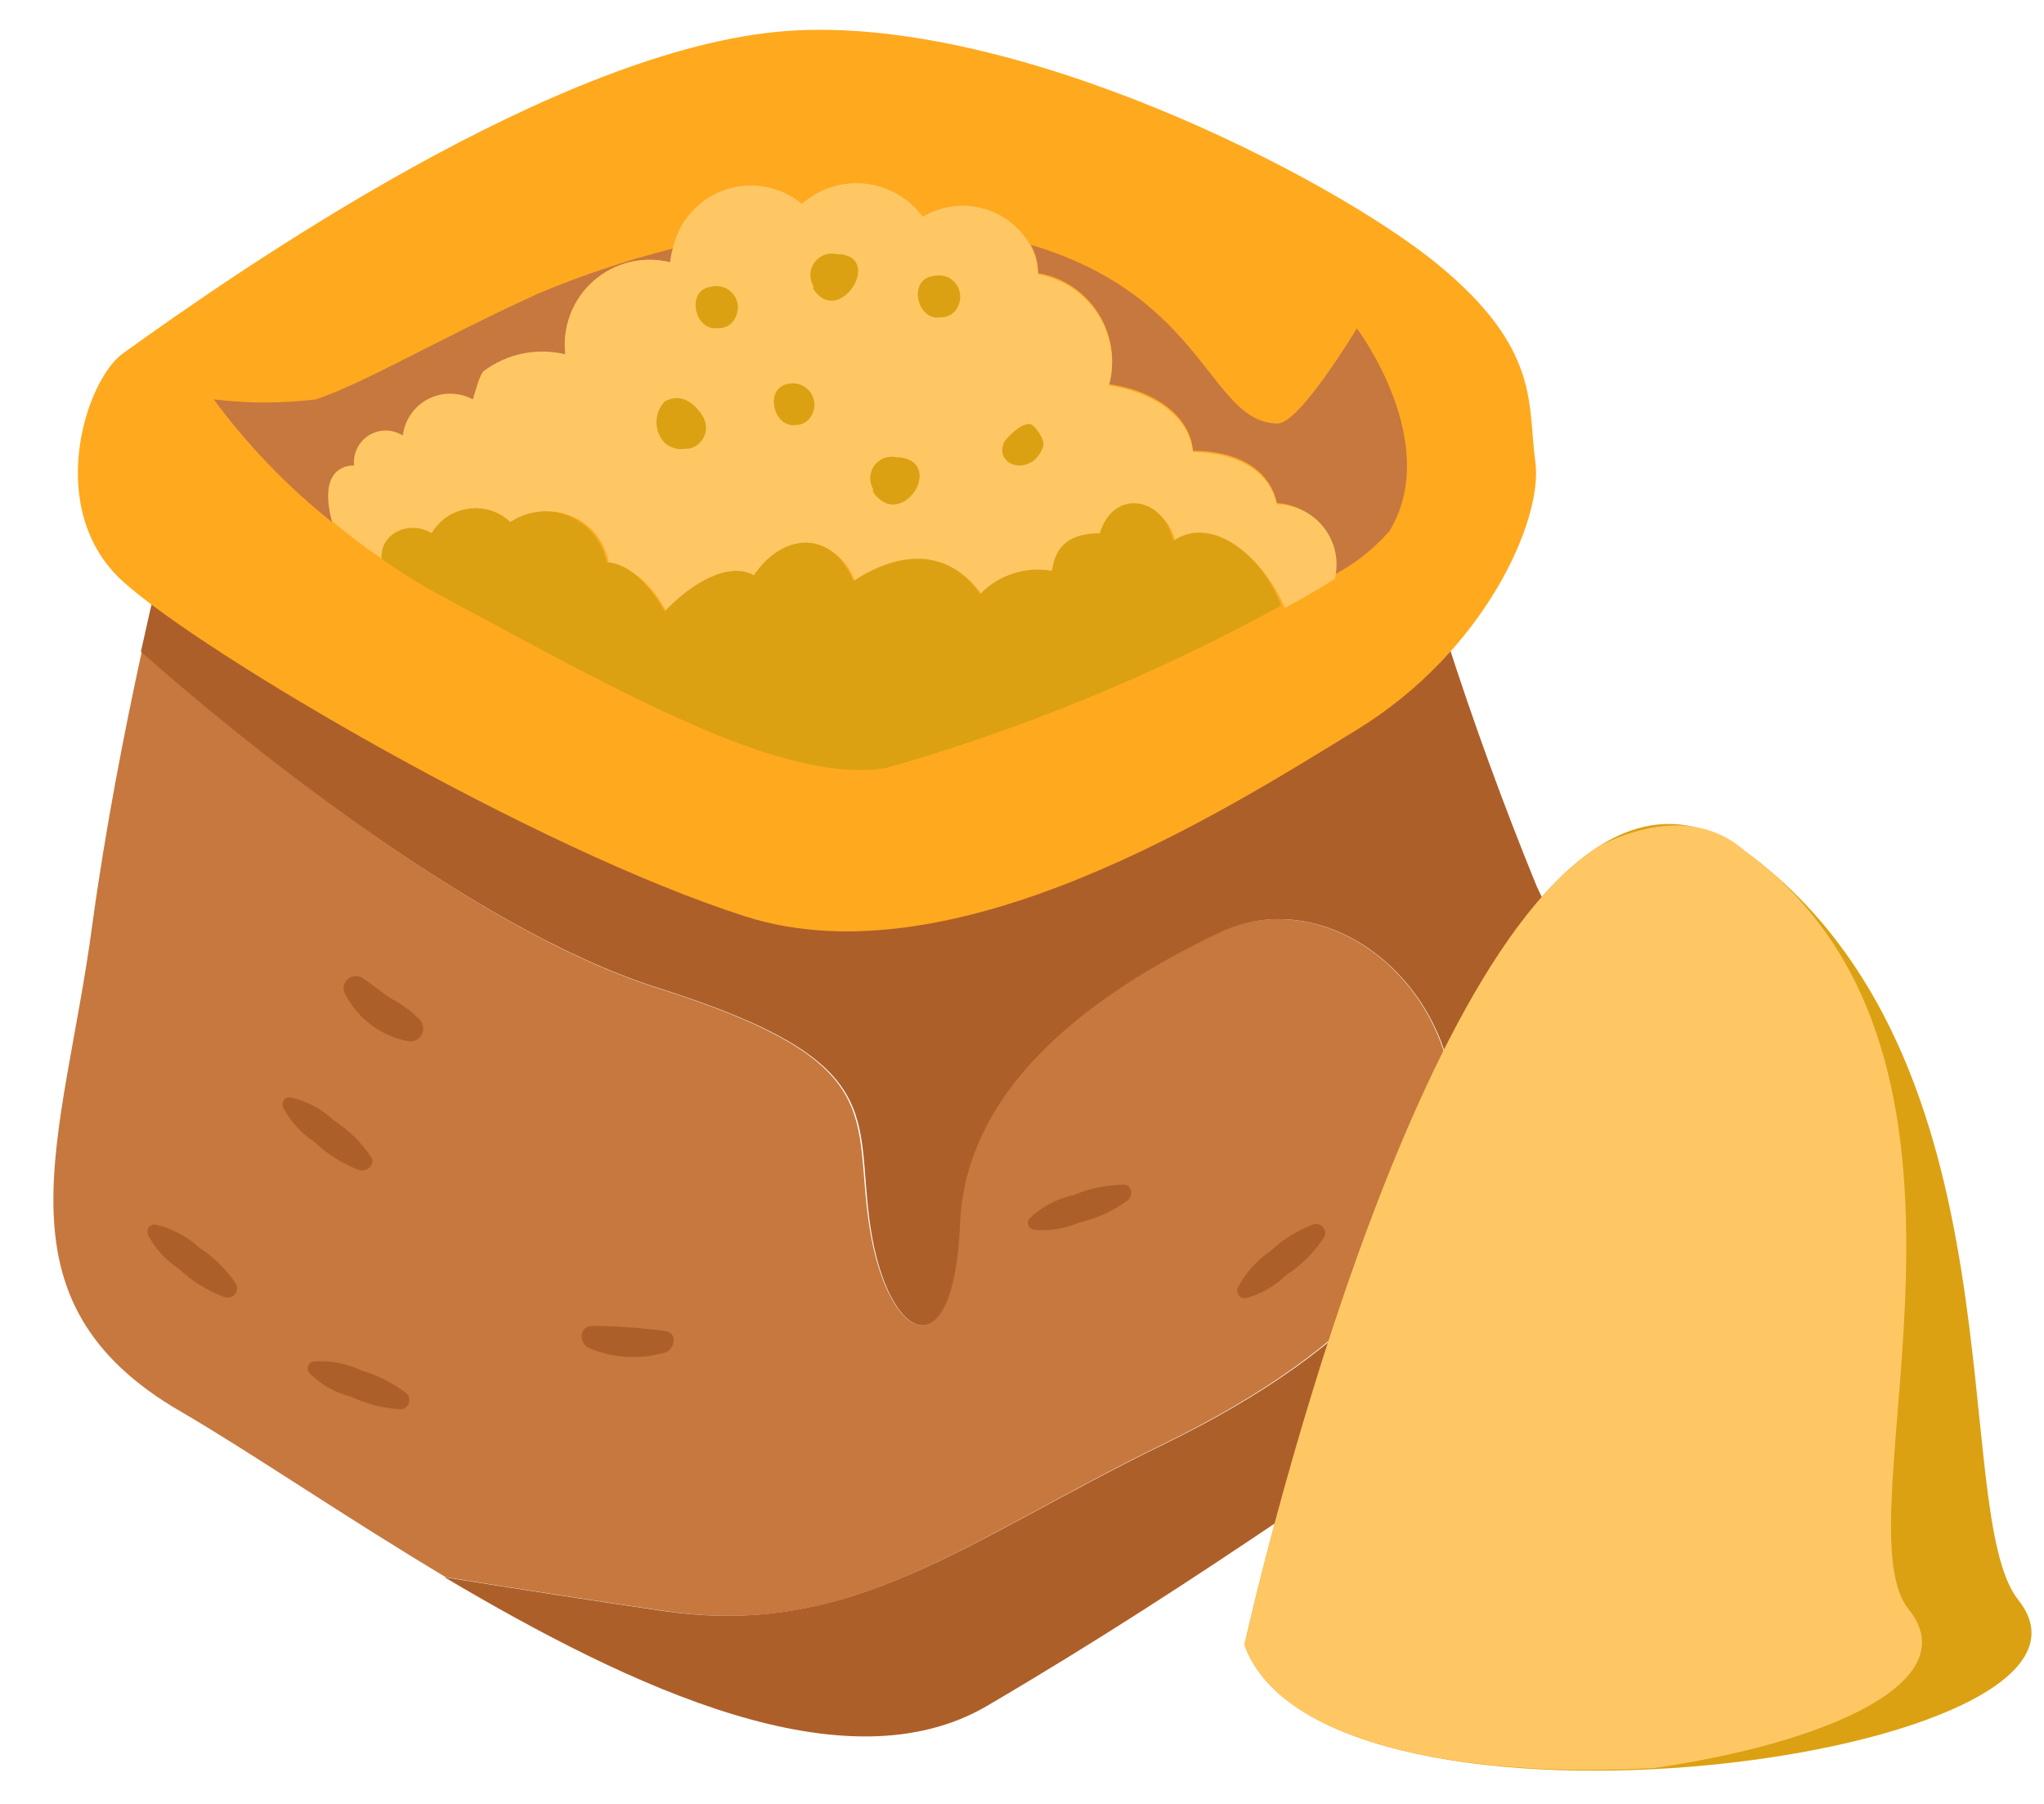
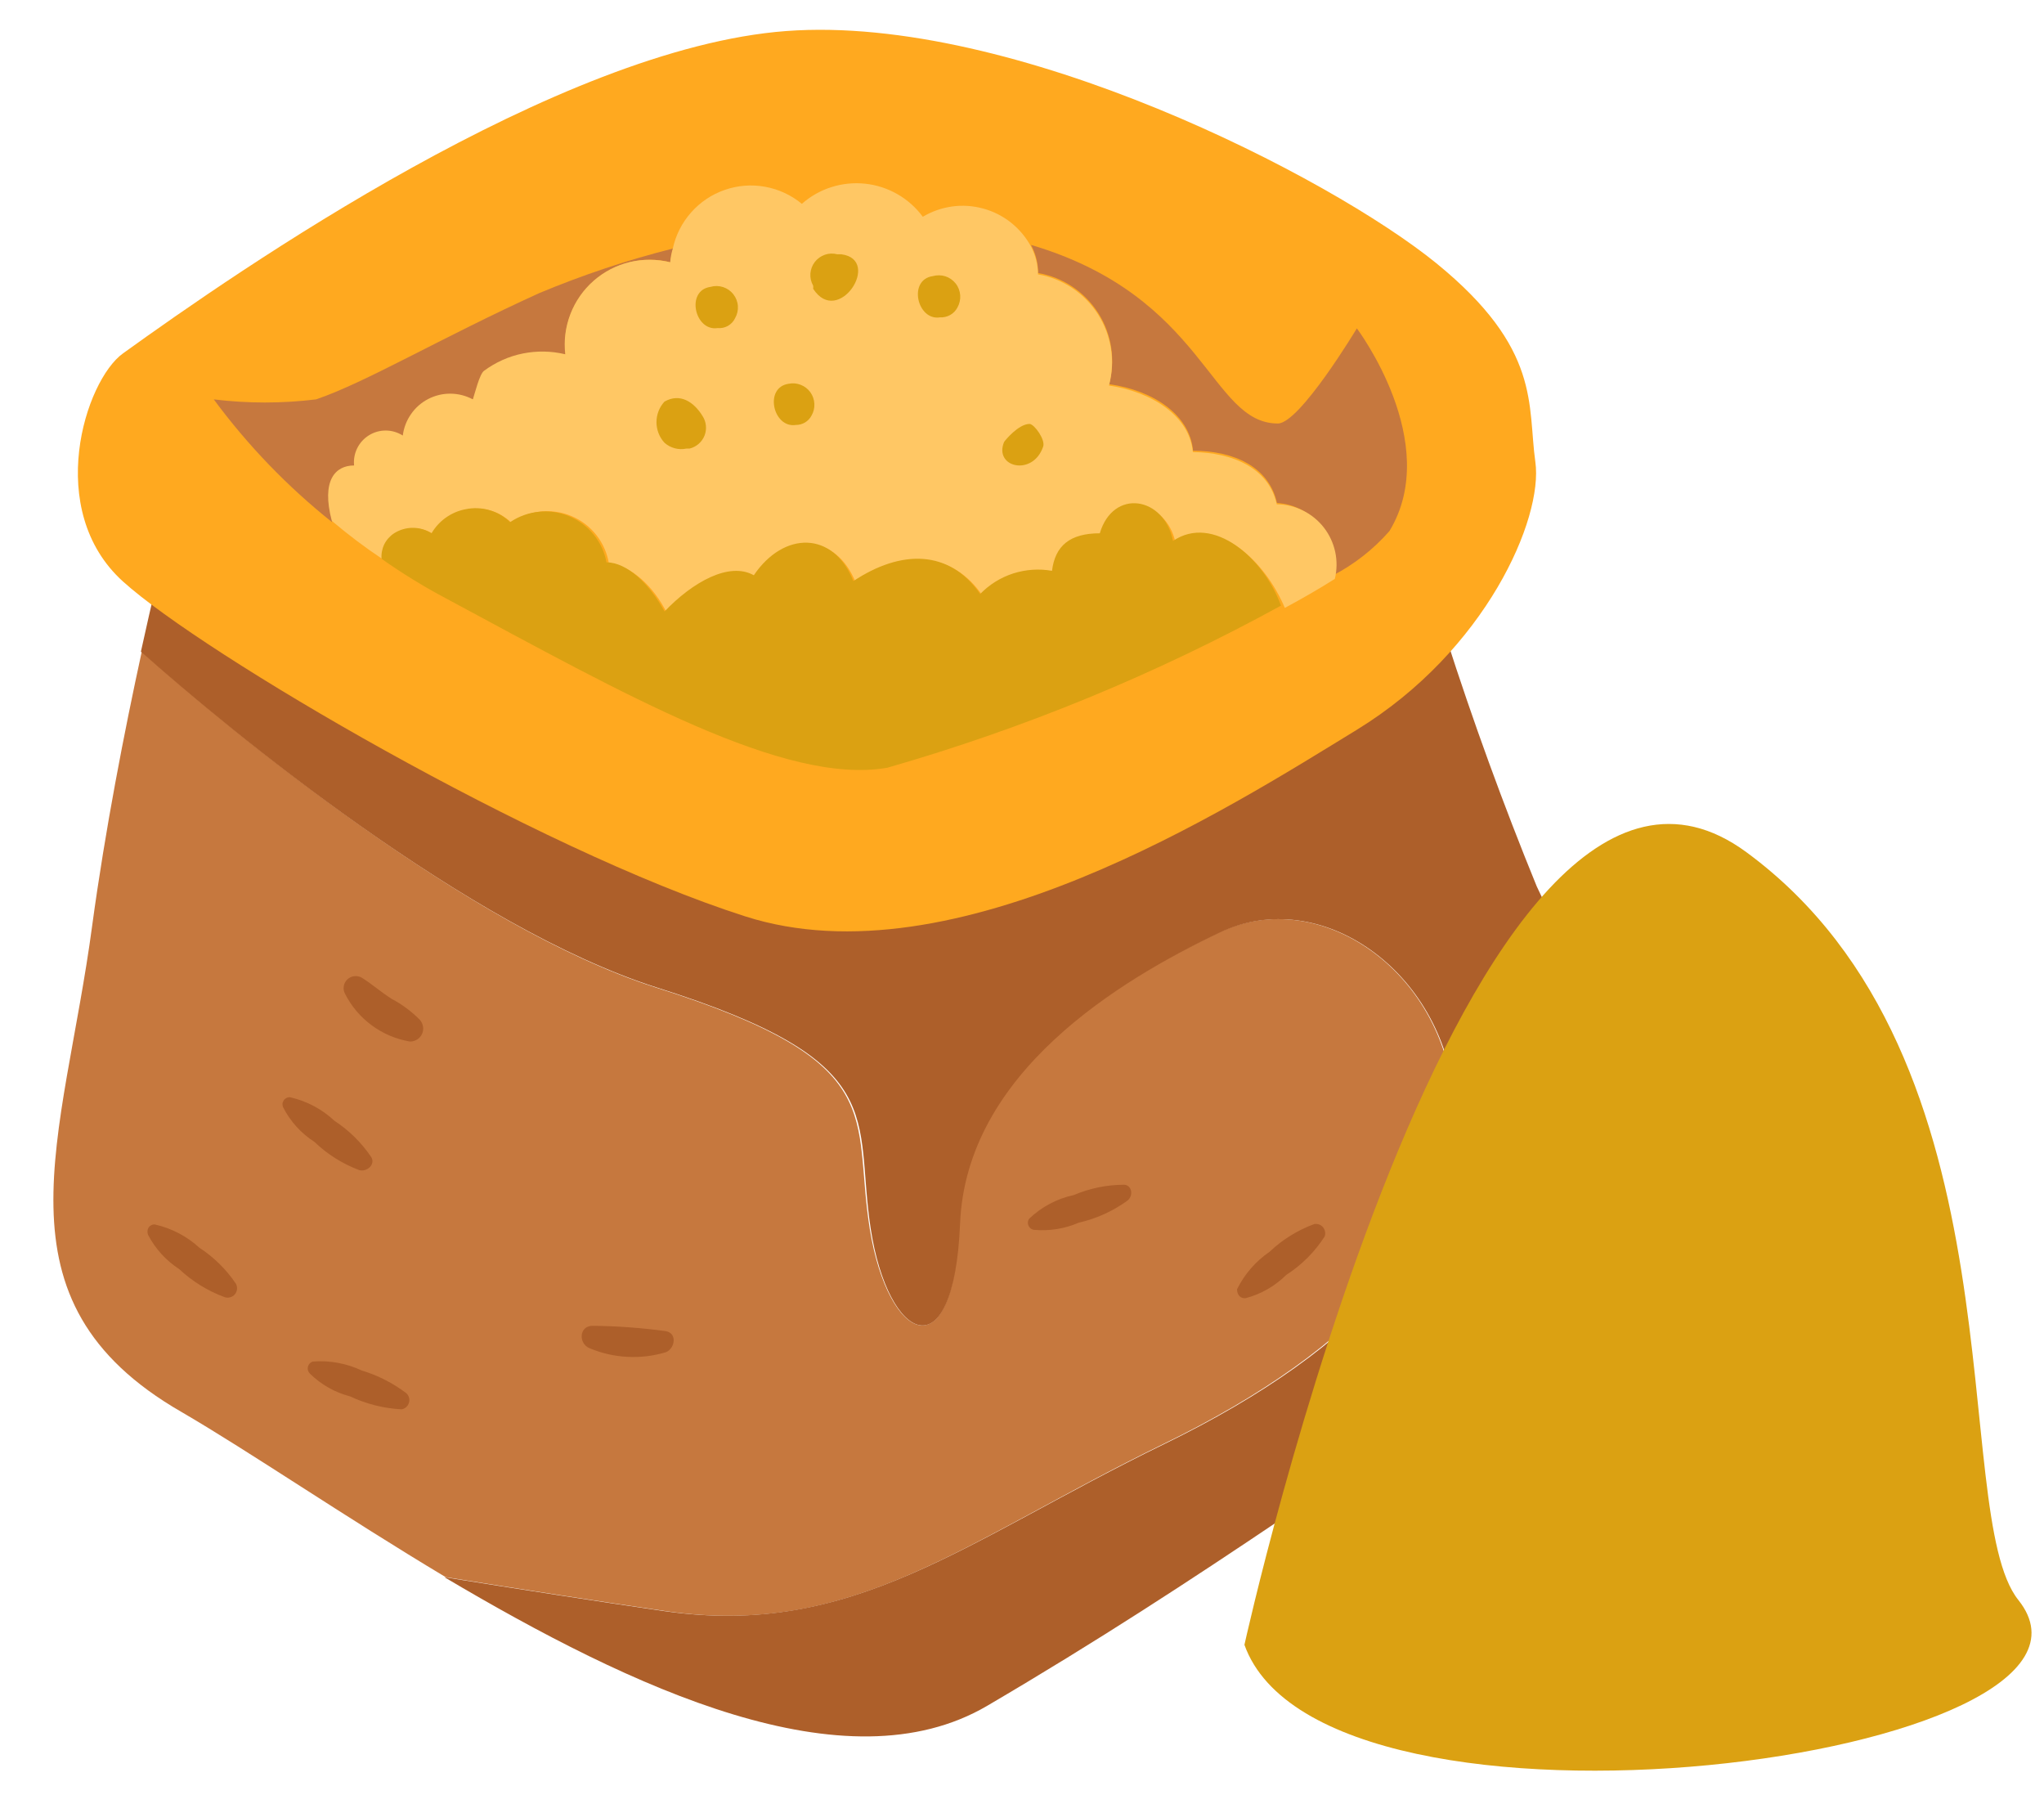
<svg xmlns="http://www.w3.org/2000/svg" width="34" height="30" viewBox="0 0 34 30" fill="none">
  <path d="M19.347 24.017C22.658 22.405 24.359 20.438 24.18 18.292C24.002 16.146 21.953 14.713 20.275 15.507C18.597 16.302 16.035 17.846 15.953 20.349C15.872 22.851 14.773 22.324 14.468 20.438C14.164 18.552 14.854 17.668 10.904 16.421C7.793 15.426 3.843 12.159 2.358 10.837C2.068 12.166 1.749 13.807 1.534 15.389C1.058 18.96 -0.204 21.626 3.019 23.482C4.155 24.143 5.714 25.212 7.414 26.229C8.662 26.43 9.954 26.63 11.075 26.794C14.194 27.247 16.035 25.635 19.347 24.017Z" fill="#C6783E" />
  <path d="M16.422 28.368C20.068 26.23 22.734 24.24 25.704 22.309C28.422 20.534 26.268 16.228 25.563 14.743C24.448 12.015 23.547 9.205 22.867 6.337C22.867 6.337 8.515 0.316 3.02 8.001C3.02 8.001 2.708 9.181 2.344 10.837C3.829 12.159 7.794 15.426 10.92 16.421C14.87 17.668 14.195 18.559 14.484 20.438C14.774 22.317 15.866 22.858 15.97 20.349C16.073 17.839 18.62 16.302 20.291 15.508C21.962 14.713 24.003 16.146 24.197 18.292C24.39 20.438 22.674 22.406 19.363 24.017C16.051 25.628 14.195 27.247 11.054 26.794C9.933 26.631 8.641 26.43 7.393 26.23C10.527 28.086 14.069 29.749 16.422 28.368Z" fill="#AD5F2A" />
  <path d="M2.046 5.877C1.415 6.33 0.732 8.483 2.046 9.671C3.36 10.86 8.914 14.127 12.397 15.24C15.879 16.354 20.423 13.451 22.569 12.137C24.715 10.822 25.673 8.624 25.539 7.681C25.406 6.738 25.643 5.803 23.891 4.377C22.139 2.952 16.874 0.234 13.08 0.516C9.286 0.798 3.954 4.503 2.046 5.877Z" fill="#FFA91F" />
  <path d="M5.91 7.889C6.17 7.674 6.511 7.555 6.808 7.288C7.083 6.963 7.456 6.737 7.87 6.642C7.9 6.548 7.96 6.467 8.041 6.412C8.443 6.123 8.914 5.944 9.407 5.892C9.381 5.665 9.41 5.436 9.493 5.223C9.575 5.01 9.707 4.82 9.879 4.67C10.05 4.519 10.256 4.413 10.478 4.359C10.699 4.306 10.931 4.307 11.152 4.362C11.159 4.284 11.174 4.207 11.197 4.132C10.437 4.324 9.692 4.573 8.969 4.875C7.336 5.617 6.088 6.36 5.257 6.642C4.692 6.711 4.121 6.711 3.556 6.642C4.12 7.406 4.781 8.092 5.524 8.684C5.516 8.587 5.516 8.491 5.524 8.394C5.523 8.279 5.561 8.167 5.631 8.076C5.701 7.984 5.799 7.919 5.91 7.889Z" fill="#C6783E" />
  <path d="M22.57 5.461C22.57 5.461 21.62 7.043 21.256 7.043C20.127 7.043 20.06 4.934 17.15 4.073C17.227 4.217 17.268 4.377 17.268 4.541C17.472 4.576 17.666 4.653 17.837 4.767C18.009 4.882 18.155 5.031 18.267 5.205C18.378 5.379 18.451 5.574 18.483 5.778C18.514 5.982 18.503 6.19 18.449 6.389C19.192 6.493 19.793 6.902 19.845 7.496C20.513 7.496 21.107 7.756 21.241 8.365C21.385 8.373 21.526 8.413 21.653 8.481C21.781 8.549 21.892 8.643 21.979 8.758C22.067 8.873 22.128 9.006 22.16 9.147C22.191 9.288 22.192 9.434 22.162 9.575C22.522 9.389 22.845 9.137 23.112 8.832C24.003 7.362 22.57 5.461 22.57 5.461Z" fill="#C6783E" />
  <path d="M21.238 8.387C21.105 7.778 20.496 7.526 19.842 7.518C19.79 6.924 19.167 6.516 18.447 6.412C18.5 6.212 18.512 6.004 18.48 5.8C18.449 5.596 18.375 5.401 18.264 5.227C18.153 5.053 18.007 4.904 17.835 4.79C17.663 4.675 17.469 4.598 17.266 4.563C17.265 4.4 17.224 4.239 17.147 4.095C17.064 3.942 16.95 3.808 16.814 3.7C16.677 3.592 16.521 3.513 16.353 3.468C16.185 3.422 16.01 3.41 15.838 3.434C15.665 3.458 15.499 3.516 15.35 3.605C15.237 3.452 15.094 3.324 14.928 3.229C14.763 3.135 14.581 3.075 14.391 3.055C14.202 3.035 14.011 3.054 13.829 3.112C13.648 3.169 13.481 3.264 13.338 3.39C13.162 3.244 12.952 3.147 12.727 3.106C12.503 3.065 12.272 3.083 12.056 3.158C11.841 3.232 11.648 3.361 11.497 3.532C11.345 3.703 11.24 3.909 11.192 4.132C11.169 4.207 11.155 4.284 11.148 4.362C10.926 4.307 10.695 4.306 10.473 4.359C10.251 4.413 10.046 4.519 9.874 4.67C9.703 4.82 9.57 5.01 9.488 5.223C9.406 5.436 9.376 5.665 9.403 5.892C9.171 5.836 8.93 5.832 8.696 5.879C8.463 5.926 8.243 6.025 8.051 6.167C7.977 6.219 7.895 6.553 7.866 6.642C7.752 6.581 7.625 6.548 7.496 6.547C7.366 6.545 7.239 6.576 7.124 6.635C7.009 6.694 6.91 6.781 6.837 6.887C6.763 6.993 6.716 7.115 6.7 7.243C6.616 7.19 6.519 7.161 6.42 7.16C6.321 7.159 6.223 7.186 6.139 7.238C6.054 7.29 5.986 7.365 5.942 7.454C5.898 7.543 5.88 7.642 5.89 7.741C5.579 7.741 5.341 7.986 5.519 8.662C5.789 8.891 6.071 9.104 6.366 9.3C6.359 9.217 6.375 9.134 6.411 9.06C6.448 8.985 6.504 8.922 6.574 8.877C6.667 8.817 6.775 8.786 6.885 8.786C6.996 8.786 7.104 8.817 7.197 8.877C7.257 8.774 7.339 8.685 7.436 8.616C7.533 8.546 7.644 8.499 7.762 8.476C7.894 8.448 8.03 8.454 8.16 8.491C8.289 8.529 8.407 8.597 8.504 8.691C8.649 8.589 8.817 8.526 8.993 8.507C9.169 8.489 9.346 8.515 9.509 8.584C9.672 8.653 9.815 8.763 9.923 8.902C10.032 9.042 10.103 9.207 10.13 9.382C10.472 9.382 10.873 9.746 11.095 10.199C11.541 9.709 12.15 9.367 12.581 9.597C13.078 8.855 13.902 8.855 14.236 9.694C15.031 9.152 15.833 9.159 16.345 9.909C16.497 9.752 16.686 9.634 16.895 9.567C17.103 9.499 17.325 9.484 17.541 9.523C17.541 9.107 17.838 8.929 18.335 8.899C18.558 8.157 19.404 8.313 19.553 9.025C20.236 8.572 21.038 9.315 21.372 10.11C21.676 9.946 21.959 9.783 22.204 9.627C22.239 9.48 22.242 9.327 22.21 9.179C22.178 9.031 22.114 8.893 22.021 8.773C21.928 8.654 21.809 8.557 21.674 8.491C21.538 8.424 21.39 8.388 21.238 8.387Z" fill="#FFC764" />
  <path d="M19.512 8.996C19.363 8.253 18.517 8.12 18.294 8.869C17.796 8.869 17.551 9.077 17.499 9.493C17.284 9.455 17.062 9.47 16.853 9.537C16.645 9.604 16.456 9.722 16.304 9.879C15.792 9.137 14.99 9.137 14.195 9.664C13.861 8.825 13.037 8.832 12.539 9.567C12.131 9.337 11.522 9.679 11.054 10.169C10.809 9.716 10.431 9.352 10.089 9.352C10.057 9.183 9.984 9.024 9.875 8.89C9.766 8.756 9.626 8.652 9.467 8.585C9.308 8.519 9.135 8.493 8.964 8.511C8.792 8.528 8.628 8.587 8.485 8.684C8.388 8.59 8.27 8.521 8.141 8.484C8.011 8.446 7.875 8.441 7.743 8.469C7.625 8.491 7.515 8.539 7.417 8.608C7.32 8.677 7.238 8.766 7.178 8.869C7.085 8.81 6.977 8.778 6.866 8.778C6.756 8.778 6.648 8.81 6.555 8.869C6.485 8.915 6.429 8.978 6.392 9.052C6.356 9.127 6.34 9.21 6.347 9.293C6.691 9.536 7.051 9.757 7.423 9.954C10.393 11.55 13.059 13.065 14.759 12.768C17.036 12.115 19.232 11.211 21.308 10.072C21.026 9.285 20.18 8.543 19.512 8.996Z" fill="#DBA112" />
  <path d="M13.995 4.229H13.928C13.86 4.211 13.788 4.213 13.722 4.236C13.655 4.259 13.597 4.301 13.554 4.356C13.511 4.412 13.486 4.479 13.48 4.549C13.475 4.619 13.491 4.689 13.526 4.75C13.529 4.767 13.529 4.785 13.526 4.802C13.943 5.45 14.68 4.318 13.995 4.229Z" fill="#DBA112" />
  <path d="M15.516 4.592C15.099 4.652 15.256 5.337 15.635 5.278C15.694 5.281 15.753 5.268 15.805 5.239C15.857 5.21 15.899 5.166 15.926 5.114C15.961 5.052 15.977 4.981 15.972 4.91C15.967 4.839 15.941 4.771 15.897 4.715C15.853 4.659 15.793 4.617 15.725 4.595C15.658 4.574 15.585 4.573 15.516 4.592Z" fill="#DBA112" />
  <path d="M11.685 6.917C11.544 6.687 11.313 6.53 11.053 6.679C10.967 6.772 10.92 6.895 10.92 7.021C10.92 7.148 10.967 7.27 11.053 7.363C11.102 7.407 11.161 7.439 11.224 7.455C11.287 7.472 11.354 7.474 11.418 7.46H11.47C11.525 7.447 11.577 7.42 11.62 7.383C11.664 7.345 11.697 7.298 11.719 7.245C11.74 7.191 11.748 7.134 11.742 7.077C11.736 7.02 11.717 6.965 11.685 6.917Z" fill="#DBA112" />
  <path d="M13.12 6.382C12.703 6.441 12.859 7.127 13.239 7.067C13.292 7.068 13.345 7.053 13.391 7.026C13.437 6.998 13.475 6.958 13.499 6.911C13.534 6.851 13.55 6.783 13.546 6.714C13.543 6.646 13.52 6.58 13.48 6.524C13.44 6.468 13.384 6.425 13.32 6.4C13.257 6.375 13.187 6.368 13.12 6.382Z" fill="#DBA112" />
  <path d="M11.818 4.771C11.401 4.83 11.557 5.515 11.937 5.456C11.996 5.462 12.056 5.449 12.108 5.42C12.16 5.39 12.202 5.346 12.227 5.292C12.263 5.23 12.279 5.159 12.274 5.088C12.269 5.017 12.242 4.949 12.198 4.893C12.154 4.837 12.095 4.796 12.027 4.774C11.959 4.752 11.886 4.751 11.818 4.771Z" fill="#DBA112" />
  <path d="M17.127 7.05C16.941 7.05 16.718 7.326 16.703 7.348C16.524 7.773 17.18 7.929 17.351 7.43C17.395 7.318 17.209 7.058 17.127 7.05Z" fill="#DBA112" />
-   <path d="M14.982 7.607H14.922C14.855 7.589 14.783 7.592 14.717 7.615C14.65 7.637 14.592 7.679 14.549 7.734C14.506 7.79 14.481 7.857 14.476 7.927C14.471 7.997 14.486 8.067 14.521 8.128V8.18C14.982 8.849 15.726 7.719 14.982 7.607Z" fill="#DBA112" />
  <path d="M6.76 23.171C6.537 23.001 6.285 22.873 6.017 22.792C5.764 22.673 5.485 22.622 5.207 22.643C5.187 22.648 5.168 22.659 5.153 22.674C5.138 22.689 5.128 22.708 5.122 22.728C5.117 22.749 5.117 22.77 5.123 22.79C5.129 22.811 5.14 22.829 5.155 22.844C5.341 23.027 5.571 23.157 5.824 23.223C6.092 23.349 6.382 23.422 6.679 23.438C6.707 23.434 6.734 23.421 6.756 23.402C6.778 23.383 6.794 23.358 6.802 23.33C6.811 23.302 6.812 23.273 6.804 23.244C6.797 23.216 6.781 23.191 6.76 23.171Z" fill="#AD5F2A" />
  <path d="M21.863 20.356C21.586 20.458 21.333 20.614 21.119 20.817C20.888 20.975 20.701 21.19 20.577 21.441C20.577 21.538 20.636 21.597 20.718 21.59C20.974 21.523 21.207 21.39 21.395 21.203C21.651 21.039 21.869 20.821 22.034 20.564C22.043 20.539 22.046 20.511 22.041 20.484C22.037 20.457 22.025 20.432 22.008 20.411C21.991 20.39 21.968 20.374 21.943 20.364C21.917 20.355 21.89 20.352 21.863 20.356Z" fill="#AD5F2A" />
  <path d="M18.695 19.703C18.409 19.704 18.126 19.762 17.863 19.874C17.583 19.934 17.326 20.07 17.119 20.268C17.108 20.284 17.1 20.304 17.099 20.324C17.096 20.344 17.1 20.365 17.108 20.384C17.116 20.402 17.129 20.418 17.145 20.431C17.162 20.443 17.181 20.451 17.201 20.453C17.455 20.476 17.71 20.435 17.944 20.334C18.23 20.269 18.5 20.148 18.739 19.978C18.866 19.896 18.829 19.703 18.695 19.703Z" fill="#AD5F2A" />
  <path d="M3.926 21.352C3.765 21.112 3.558 20.908 3.316 20.75C3.107 20.558 2.85 20.425 2.573 20.363C2.476 20.363 2.432 20.453 2.462 20.535C2.583 20.767 2.762 20.964 2.982 21.107C3.197 21.308 3.449 21.465 3.725 21.568C3.755 21.581 3.788 21.584 3.819 21.577C3.851 21.571 3.88 21.555 3.902 21.531C3.924 21.507 3.938 21.477 3.942 21.445C3.946 21.413 3.941 21.381 3.926 21.352Z" fill="#AD5F2A" />
  <path d="M6.175 19.243C6.014 19.004 5.807 18.799 5.565 18.641C5.358 18.446 5.101 18.31 4.822 18.247C4.802 18.247 4.781 18.251 4.763 18.261C4.745 18.27 4.729 18.284 4.718 18.301C4.707 18.319 4.7 18.338 4.699 18.359C4.698 18.379 4.702 18.4 4.711 18.418C4.831 18.652 5.01 18.849 5.231 18.991C5.444 19.196 5.697 19.355 5.974 19.459C6.108 19.496 6.249 19.362 6.175 19.243Z" fill="#AD5F2A" />
  <path d="M11.077 22.138C10.673 22.083 10.266 22.053 9.858 22.049C9.628 22.049 9.621 22.346 9.806 22.421C10.209 22.591 10.659 22.614 11.077 22.488C11.226 22.428 11.271 22.175 11.077 22.138Z" fill="#AD5F2A" />
  <path d="M6.98 16.956C6.844 16.82 6.689 16.704 6.519 16.614C6.34 16.503 6.184 16.361 6.013 16.257C5.975 16.237 5.932 16.229 5.889 16.235C5.847 16.24 5.807 16.26 5.776 16.29C5.746 16.32 5.725 16.359 5.718 16.401C5.711 16.443 5.718 16.487 5.738 16.525C5.843 16.733 5.995 16.913 6.182 17.051C6.37 17.19 6.587 17.282 6.816 17.321C6.859 17.323 6.901 17.311 6.938 17.288C6.974 17.266 7.003 17.233 7.021 17.194C7.038 17.155 7.044 17.111 7.036 17.069C7.029 17.027 7.009 16.988 6.98 16.956Z" fill="#AD5F2A" />
  <path d="M20.7 27.354C20.7 27.354 24.366 10.731 29.049 14.172C33.731 17.612 32.393 25.135 33.574 26.61C35.67 29.238 22.024 31.054 20.7 27.354Z" fill="#DBA112" />
-   <path d="M20.7 27.354C21.3 29.034 24.441 29.58 27.526 29.402C30.427 28.979 32.701 27.955 31.752 26.767C30.544 25.306 33.731 17.606 29.049 14.172C28.892 14.036 28.154 13.326 26.652 14.043C23.171 16.138 20.7 27.354 20.7 27.354Z" fill="#FFC764" />
</svg>